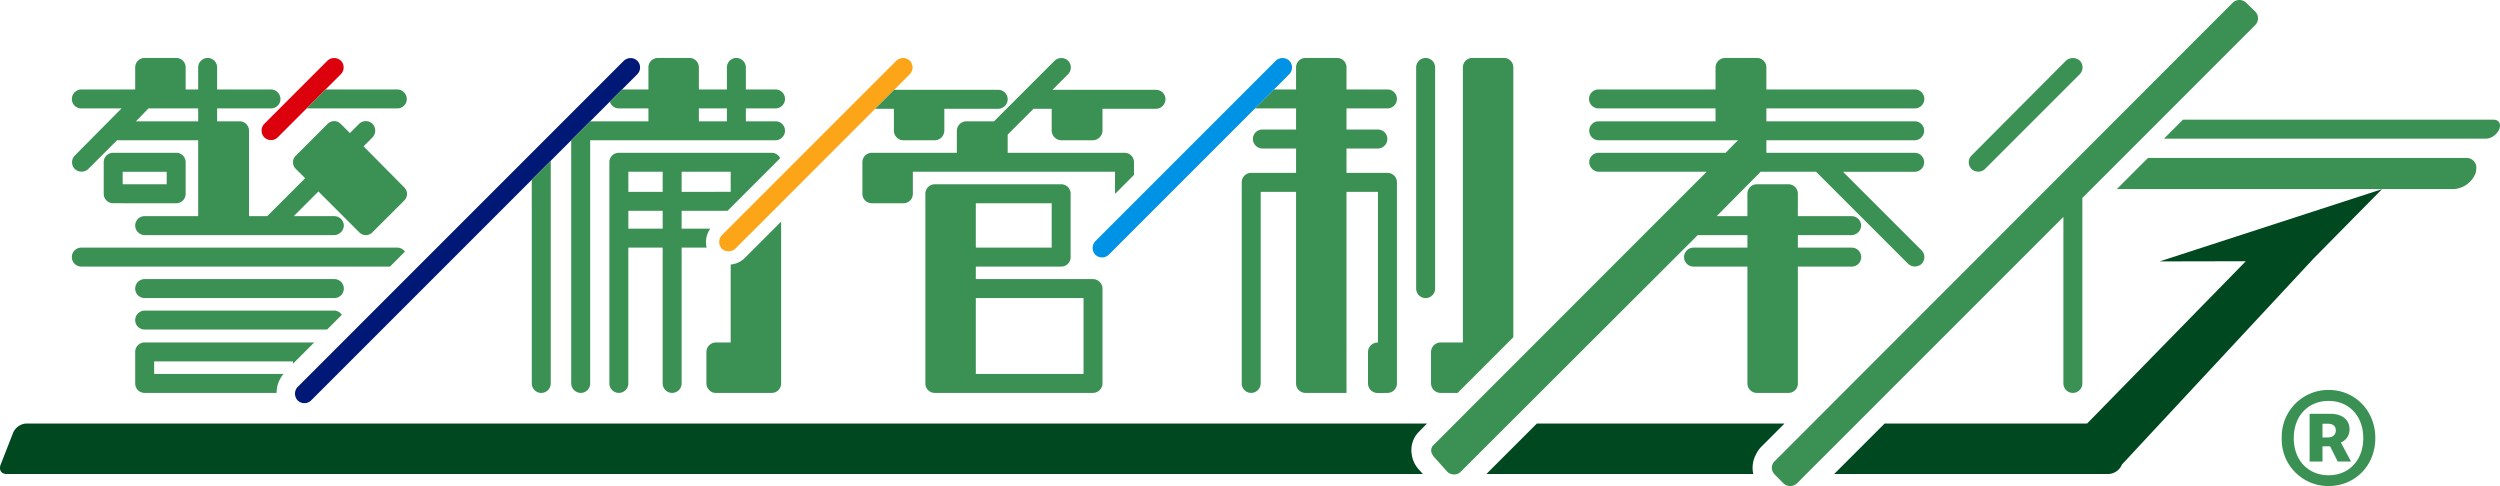
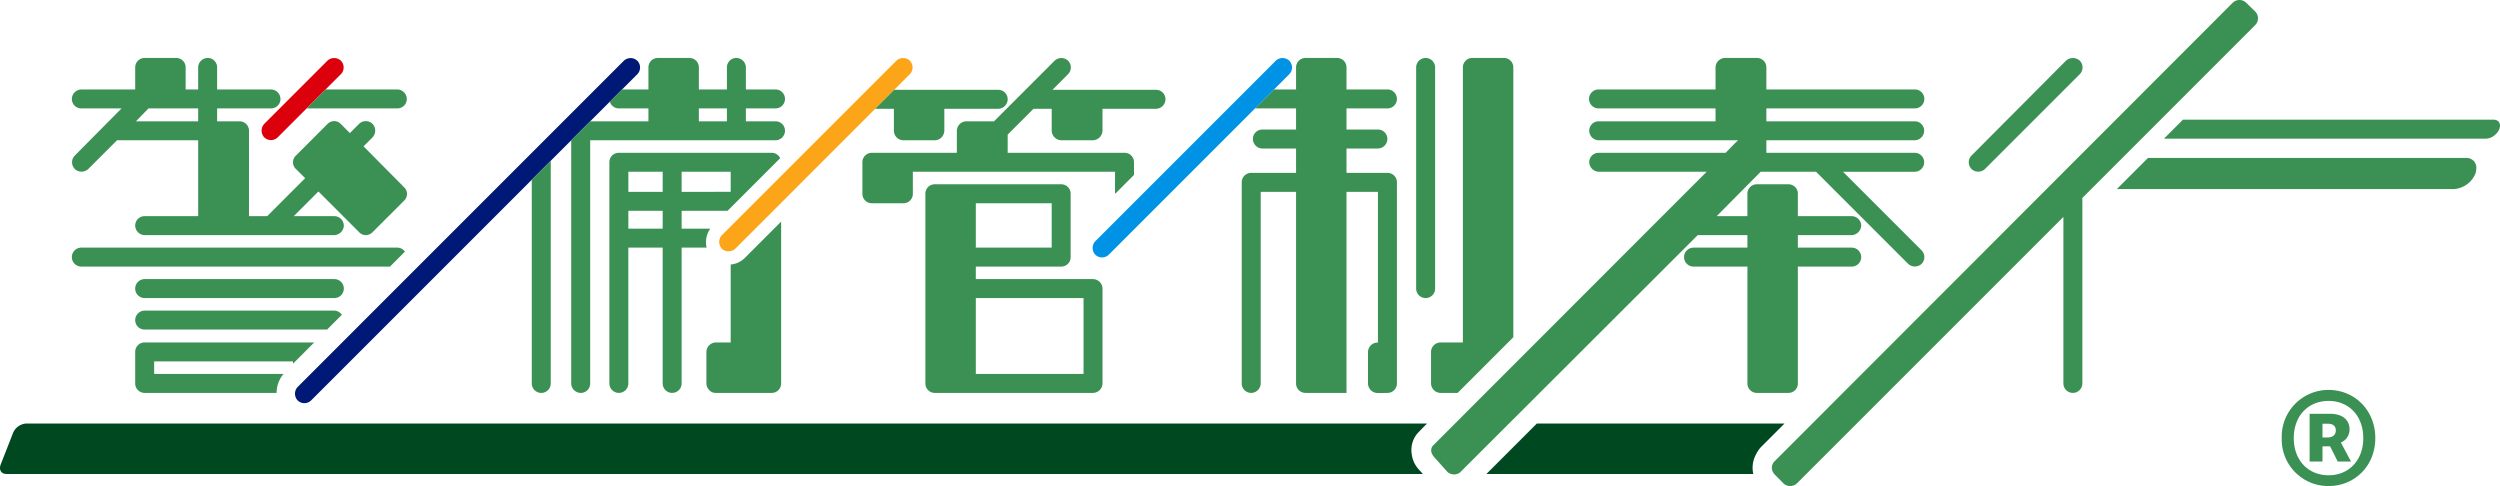
<svg xmlns="http://www.w3.org/2000/svg" width="710.144" height="138.062" viewBox="0 0 710.144 138.062">
  <defs>
    <clipPath id="a">
      <rect width="710.144" height="138.062" fill="none" />
    </clipPath>
  </defs>
  <g transform="translate(-562 -990.193)">
    <g transform="translate(562 990.193)">
      <g clip-path="url(#a)">
        <path d="M385.995,57.613c-.007-.007-.009-.017-.016-.024-.036-.037-.089-.048-.127-.082a2.608,2.608,0,0,0-1.746-.641,2.888,2.888,0,0,0-1.9.723L289.9,149.9l-.408.408a2.809,2.809,0,0,0,0,3.773,2.734,2.734,0,0,0,3.879,0l62.654-62.656,5.388-5.388,5.815-5.815,5.4-5.4,3.656-3.657,1.937-1.936,3.451-3.449.007-.007,4.3-4.3a2.731,2.731,0,0,0,.016-3.856" transform="translate(-204.968 -40.365)" fill="#001976" />
-         <path d="M1912.371,205.651l-45.076,46.1h-57.513l-14.333,14.333h78a4.356,4.356,0,0,0,3.745-2.694l54.453-58.532,19.408-19.674L1887.885,205.7Z" transform="translate(-1274.439 -131.444)" fill="#00481f" />
        <path d="M402.58,417.444c.255-.308,1.5-1.573,2.782-2.868H7.44A4.356,4.356,0,0,0,3.7,417.27L.2,426.215c-.588,1.508.134,2.694,1.642,2.694H404.174l-1.048-1.169a7.906,7.906,0,0,1-2.116-4.426,7.748,7.748,0,0,1,.16-3.142,7.269,7.269,0,0,1,1.409-2.727" transform="translate(0 -294.273)" fill="#00481f" />
        <path d="M1469.316,414.577l-5.6,5.6-3.147,3.142-5.6,5.6h75.826a7.917,7.917,0,0,1,.782-5.6,8.237,8.237,0,0,1,1.335-1.989l1.152-1.153,5.59-5.6Z" transform="translate(-1032.754 -294.273)" fill="#00481f" />
        <path d="M256.81,79.32a2.734,2.734,0,0,0,3.88,0l8.188-8.191,5.388-5.385,4.311-4.311a2.734,2.734,0,0,0,0-3.88,2.809,2.809,0,0,0-3.773,0L256.81,75.547a2.809,2.809,0,0,0,0,3.773" transform="translate(-181.771 -40.336)" fill="#dc000c" />
        <path d="M758.151,57.553a2.809,2.809,0,0,0-3.773,0L721.619,90.311l-14.33,14.33-.644.645-1.908,1.908a2.807,2.807,0,0,0-.189,3.48,2.262,2.262,0,0,0,.189.293,2.873,2.873,0,0,0,3.879,0l13-13,26.723-26.725h-.017l5.385-5.388h.022l.106-.106,4.311-4.311a2.734,2.734,0,0,0,0-3.88" transform="translate(-499.733 -40.336)" fill="#fca518" />
        <path d="M520.549,170.328v50.3a2.694,2.694,0,0,0,5.388,0V157.381l-5.388,5.388Z" transform="translate(-369.494 -111.711)" fill="#3b9154" />
        <path d="M617.188,74.728h-8.419V71.064h8.419a2.692,2.692,0,1,0,0-5.385h-8.419V59.428a2.737,2.737,0,0,0-2.694-2.694,2.668,2.668,0,0,0-2.694,2.694v6.251h-7.965V59.428a2.667,2.667,0,0,0-2.694-2.694H583.78a2.668,2.668,0,0,0-2.694,2.694v6.251H573.6l-.007.007-3.451,3.449c.011.04.011.084.024.123a2.639,2.639,0,0,0,2.519,1.806h8.4v3.664H564.551l-5.4,5.4v69.059a2.737,2.737,0,0,0,2.694,2.694,2.668,2.668,0,0,0,2.694-2.694V80.116h52.646a2.737,2.737,0,0,0,2.694-2.694,2.668,2.668,0,0,0-2.694-2.694m-13.806,0h-7.965V71.064h7.965Z" transform="translate(-396.896 -40.271)" fill="#3b9154" />
        <path d="M2171.319,154.625h-90.332l-8.839,8.84h95.722a7.144,7.144,0,0,0,6.146-4.418,4.107,4.107,0,0,0,.217-1.18,2.765,2.765,0,0,0-2.913-3.242" transform="translate(-1470.844 -109.755)" fill="#3b9154" />
        <path d="M2211.88,117.171h-88.221l-5.387,5.388h91.506a3.982,3.982,0,0,0,2.444-1,4.288,4.288,0,0,0,1.3-1.7c.588-1.508-.135-2.694-1.643-2.694" transform="translate(-1503.583 -83.17)" fill="#3b9154" />
        <path d="M132.35,337.909v8.945a2.666,2.666,0,0,0,2.691,2.694h37.476a8.241,8.241,0,0,1,1.974-5.388H137.735V340.6h39.438v.65l6.031-6.038H135.041a2.666,2.666,0,0,0-2.691,2.694" transform="translate(-93.944 -237.941)" fill="#3b9154" />
        <path d="M188.917,273.207H135.042a2.694,2.694,0,0,0,0,5.388h53.875a2.694,2.694,0,1,0,0-5.388" transform="translate(-93.945 -193.927)" fill="#3b9154" />
-         <path d="M122.106,163.9A2.668,2.668,0,0,0,124.8,161.2v-8.942a2.667,2.667,0,0,0-2.694-2.694H104.219a2.667,2.667,0,0,0-2.694,2.694V161.2a2.668,2.668,0,0,0,2.694,2.694Zm-15.193-8.942h12.5v3.554h-12.5Z" transform="translate(-72.064 -106.165)" fill="#3b9154" />
        <path d="M188.917,304.032H135.042a2.734,2.734,0,0,0-2.691,2.694,2.666,2.666,0,0,0,2.691,2.694h51.82l4.187-4.193a2.722,2.722,0,0,0-2.132-1.2" transform="translate(-93.945 -215.807)" fill="#3b9154" />
        <path d="M162.782,242.391H73.026a2.694,2.694,0,1,0,0,5.388h87.68l4.234-4.24a2.628,2.628,0,0,0-2.158-1.148" transform="translate(-49.923 -172.053)" fill="#3b9154" />
        <path d="M953.457,207.319H920.163v-3.554h24.242a2.667,2.667,0,0,0,2.694-2.694V183.077a2.667,2.667,0,0,0-2.694-2.694H908.527a2.668,2.668,0,0,0-2.694,2.694v53.875a2.668,2.668,0,0,0,2.694,2.694h44.93a2.737,2.737,0,0,0,2.694-2.694V210.013a2.737,2.737,0,0,0-2.694-2.694m-33.294-21.548h21.551v12.606H920.163Zm30.6,48.487h-30.6V212.707h30.6Z" transform="translate(-642.975 -128.039)" fill="#3b9154" />
        <path d="M927.59,65.851H898.173l4.418-4.418a2.73,2.73,0,0,0,0-3.879,2.805,2.805,0,0,0-3.77,0l-17.24,17.24h-7.866a2.737,2.737,0,0,0-2.694,2.694v6.251H846.886a2.667,2.667,0,0,0-2.694,2.694v8.942a2.668,2.668,0,0,0,2.694,2.694h8.942a2.667,2.667,0,0,0,2.694-2.694V89.126h57.432v6.033c0,.078.037.142.043.218l5.342-5.354V86.432a2.664,2.664,0,0,0-2.691-2.694H885.461V78.566l7.328-7.327h5.172v6.248a2.812,2.812,0,0,0,2.691,2.694H909.7a2.813,2.813,0,0,0,2.694-2.694V71.239H927.59a2.737,2.737,0,0,0,2.694-2.694,2.668,2.668,0,0,0-2.694-2.694" transform="translate(-599.221 -40.336)" fill="#3b9154" />
        <path d="M1391.64,122.246V59.429a2.694,2.694,0,0,0-5.388,0v62.817a2.694,2.694,0,0,0,5.388,0" transform="translate(-983.983 -40.271)" fill="#3b9154" />
        <path d="M1403.506,151.878h4.869l15.818-15.817V59.428a2.666,2.666,0,0,0-2.691-2.694h-8.945a2.668,2.668,0,0,0-2.694,2.694v78.117h-6.358a2.736,2.736,0,0,0-2.691,2.694v8.945a2.737,2.737,0,0,0,2.691,2.694" transform="translate(-994.32 -40.271)" fill="#3b9154" />
        <path d="M1505.121,149.184V116h15.3a2.694,2.694,0,1,0,0-5.388h-15.3v-3.554h15.3a2.817,2.817,0,0,0,2.694-2.694,2.739,2.739,0,0,0-2.694-2.694h-15.3V95.309a2.669,2.669,0,0,0-2.694-2.694h-8.945a2.668,2.668,0,0,0-2.694,2.694v6.358h-8.727l12.5-12.606h15.732l26.185,26.182a2.806,2.806,0,0,0,3.771,0,2.734,2.734,0,0,0,0-3.88l-22.305-22.3h20.365a2.694,2.694,0,1,0,0-5.388h-42.129V80.116h42.129A2.737,2.737,0,0,0,1541,77.422a2.668,2.668,0,0,0-2.694-2.694h-42.129V71.064h42.129a2.693,2.693,0,1,0,0-5.385h-42.129V59.428a2.668,2.668,0,0,0-2.694-2.694h-9.052a2.737,2.737,0,0,0-2.694,2.694v6.251H1448.55a2.693,2.693,0,1,0,0,5.385h33.187v3.664H1448.55a2.668,2.668,0,0,0-2.694,2.694,2.737,2.737,0,0,0,2.694,2.694h39.607c-1.079.97-2.262,2.262-3.557,3.557h-36.05a2.667,2.667,0,0,0-2.694,2.694,2.8,2.8,0,0,0,2.841,2.694h30.518c-5.961,5.96-77.786,77.814-77.886,77.937a2.163,2.163,0,0,0-.056,2.314,2.679,2.679,0,0,0,.454.7l3.826,4.283a2.434,2.434,0,0,0,1.1.613,3.018,3.018,0,0,0,.844.141,2.984,2.984,0,0,0,.8-.141,1.971,1.971,0,0,0,1.032-.613l67.348-67.239h14.115v3.554h-15.3a2.694,2.694,0,0,0,0,5.388h15.3v33.187a2.668,2.668,0,0,0,2.694,2.694h8.945a2.669,2.669,0,0,0,2.694-2.694" transform="translate(-994.426 -40.271)" fill="#3b9154" />
        <path d="M1931.77,88.369l26.939-26.936a2.734,2.734,0,0,0,0-3.88,2.95,2.95,0,0,0-3.88,0L1928,84.492a2.73,2.73,0,0,0,0,3.877,2.806,2.806,0,0,0,3.77,0" transform="translate(-1367.951 -40.336)" fill="#3b9154" />
        <path d="M1871.734,3.258,1869.212.807a2.734,2.734,0,0,0-3.88,0l-130.09,130.2a2.585,2.585,0,0,0-.1,3.63c.04.044.053.1.1.141l2.527,2.557a2.807,2.807,0,0,0,3.77,0l75.723-75.723v47.3a2.694,2.694,0,0,0,5.388,0V56.223l49.083-49.089a2.721,2.721,0,0,0,0-3.877" transform="translate(-1231.14 0)" fill="#3b9154" />
        <path d="M153.193,81.84l2.585-2.585a2.809,2.809,0,0,0,0-3.773,2.731,2.731,0,0,0-3.877,0l-2.587,2.587-2.585-2.587a2.607,2.607,0,0,0-3.773,0l-8.942,8.945a2.613,2.613,0,0,0,0,3.877l2.587,2.587-10.775,10.775h-5.172V77.422a2.668,2.668,0,0,0-2.694-2.694H111.6V71.064h15.3a2.666,2.666,0,0,0,2.694-2.691,2.737,2.737,0,0,0-2.694-2.694H111.6V59.428a2.668,2.668,0,0,0-2.694-2.694,2.737,2.737,0,0,0-2.694,2.694v6.251H102.66V59.428a2.668,2.668,0,0,0-2.694-2.694H91.021a2.666,2.666,0,0,0-2.691,2.694v6.251h-15.3a2.737,2.737,0,0,0-2.694,2.694,2.666,2.666,0,0,0,2.694,2.691H84.45L71.2,84.427a2.731,2.731,0,0,0,0,3.877,2.806,2.806,0,0,0,3.77,0l8.191-8.188h23.057v21.551H91.021a2.666,2.666,0,0,0-2.691,2.694,2.736,2.736,0,0,0,2.691,2.694H144.9a2.814,2.814,0,0,0,2.694-2.694,2.737,2.737,0,0,0-2.694-2.694h-11.53l7.005-7.005,11.53,11.53a2.608,2.608,0,0,0,3.877,0l8.945-8.942a2.607,2.607,0,0,0,0-3.773Zm-46.979-7.112H88.543L92.1,71.064h14.114Z" transform="translate(-49.924 -40.271)" fill="#3b9154" />
        <path d="M328.622,90.253a2.737,2.737,0,0,0-2.694-2.694H305.563l-5.388,5.385h25.753a2.666,2.666,0,0,0,2.694-2.691" transform="translate(-213.069 -62.151)" fill="#3b9154" />
        <path d="M625.167,171.115h-8.133v-5.067h13.039L645.019,151.1a2.647,2.647,0,0,0-2.414-1.533H599.2a2.667,2.667,0,0,0-2.694,2.694v62.817a2.694,2.694,0,1,0,5.388,0V176.5h9.752v38.575a2.694,2.694,0,1,0,5.388,0V176.5h7.1a6.662,6.662,0,0,1,1.034-5.388m-8.133-16.16h13.932v5.705H617.034Zm-5.388,16.16H601.9v-5.067h9.751Zm0-10.455H601.9v-5.705h9.751Z" transform="translate(-423.41 -106.165)" fill="#3b9154" />
        <path d="M698.382,229.117v22.138h-4.207a2.736,2.736,0,0,0-2.691,2.694v8.945a2.7,2.7,0,0,0,.86,1.94,2.366,2.366,0,0,0,1.831.755h15.846a2.666,2.666,0,0,0,2.691-2.694V216.931l-10.341,10.342a6.435,6.435,0,0,1-3.989,1.844" transform="translate(-490.826 -153.981)" fill="#3b9154" />
        <path d="M623.483,59.181c-.008-.009-.01-.022-.019-.031-.037-.033-.086-.044-.124-.075.038.034.091.046.127.082.007.007.009.017.016.024" transform="translate(-442.457 -41.932)" fill="#3b9154" />
        <path d="M861.994,93.314v6.249a2.734,2.734,0,0,0,2.691,2.694h8.945a2.706,2.706,0,0,0,2.478-1.724,3.169,3.169,0,0,0,.216-.97V93.314h15.3a2.737,2.737,0,0,0,2.694-2.694,2.668,2.668,0,0,0-2.694-2.694H862.055l-5.385,5.388h5.324Z" transform="translate(-608.078 -62.411)" fill="#3b9154" />
        <path d="M1256.912,71.064a2.692,2.692,0,1,0,0-5.385h-11.627V59.428a2.668,2.668,0,0,0-2.694-2.694h-8.942a2.668,2.668,0,0,0-2.694,2.694v6.251h-6.263l-5.388,5.385h11.65V77.07h-9.567a2.668,2.668,0,0,0-2.694,2.694,2.737,2.737,0,0,0,2.694,2.694h9.567v6.921h-12.736a2.667,2.667,0,0,0-2.694,2.694v57.112a2.669,2.669,0,0,0,2.694,2.694,2.737,2.737,0,0,0,2.694-2.694V94.766h10.042v54.418a2.669,2.669,0,0,0,2.694,2.694h11.636V94.766h8.933v42.806h-.138a2.736,2.736,0,0,0-2.691,2.694v8.945a2.736,2.736,0,0,0,2.691,2.694h1.833l0-.026h1a2.668,2.668,0,0,0,2.694-2.694V92.072a2.667,2.667,0,0,0-2.694-2.694h-11.627V82.457h8.916a2.737,2.737,0,0,0,2.694-2.694,2.668,2.668,0,0,0-2.694-2.694h-8.916V71.064Z" transform="translate(-862.799 -40.271)" fill="#3b9154" />
        <path d="M1125.41,57.553a2.809,2.809,0,0,0-3.773,0l-51.329,51.329a2.809,2.809,0,0,0,0,3.773,2.734,2.734,0,0,0,3.88,0l41.523-41.526,5.388-5.385,4.311-4.311a2.734,2.734,0,0,0,0-3.88" transform="translate(-759.205 -40.336)" fill="#0092e5" />
      </g>
    </g>
    <path d="M0-21.36c7.32,0,13.26-5.64,13.26-13.62S7.32-48.66,0-48.66A13.263,13.263,0,0,0-13.32-34.98,13.211,13.211,0,0,0,0-21.36Zm0-3.06c-5.76,0-9.9-4.2-9.9-10.56S-5.76-45.54,0-45.54c5.7,0,9.84,4.2,9.84,10.56S5.7-24.42,0-24.42Zm-5.4-3.9h3.66v-4.32H.42l2.16,4.32H6.36l-2.88-5.4a3.964,3.964,0,0,0,2.46-3.72c0-3.06-2.46-4.44-5.46-4.44H-5.4Zm3.66-6.84v-3.9h1.5c1.62,0,2.28.78,2.28,1.92S1.26-35.16-.3-35.16Z" transform="translate(1223.465 1149.616)" fill="#3b9154" />
  </g>
</svg>